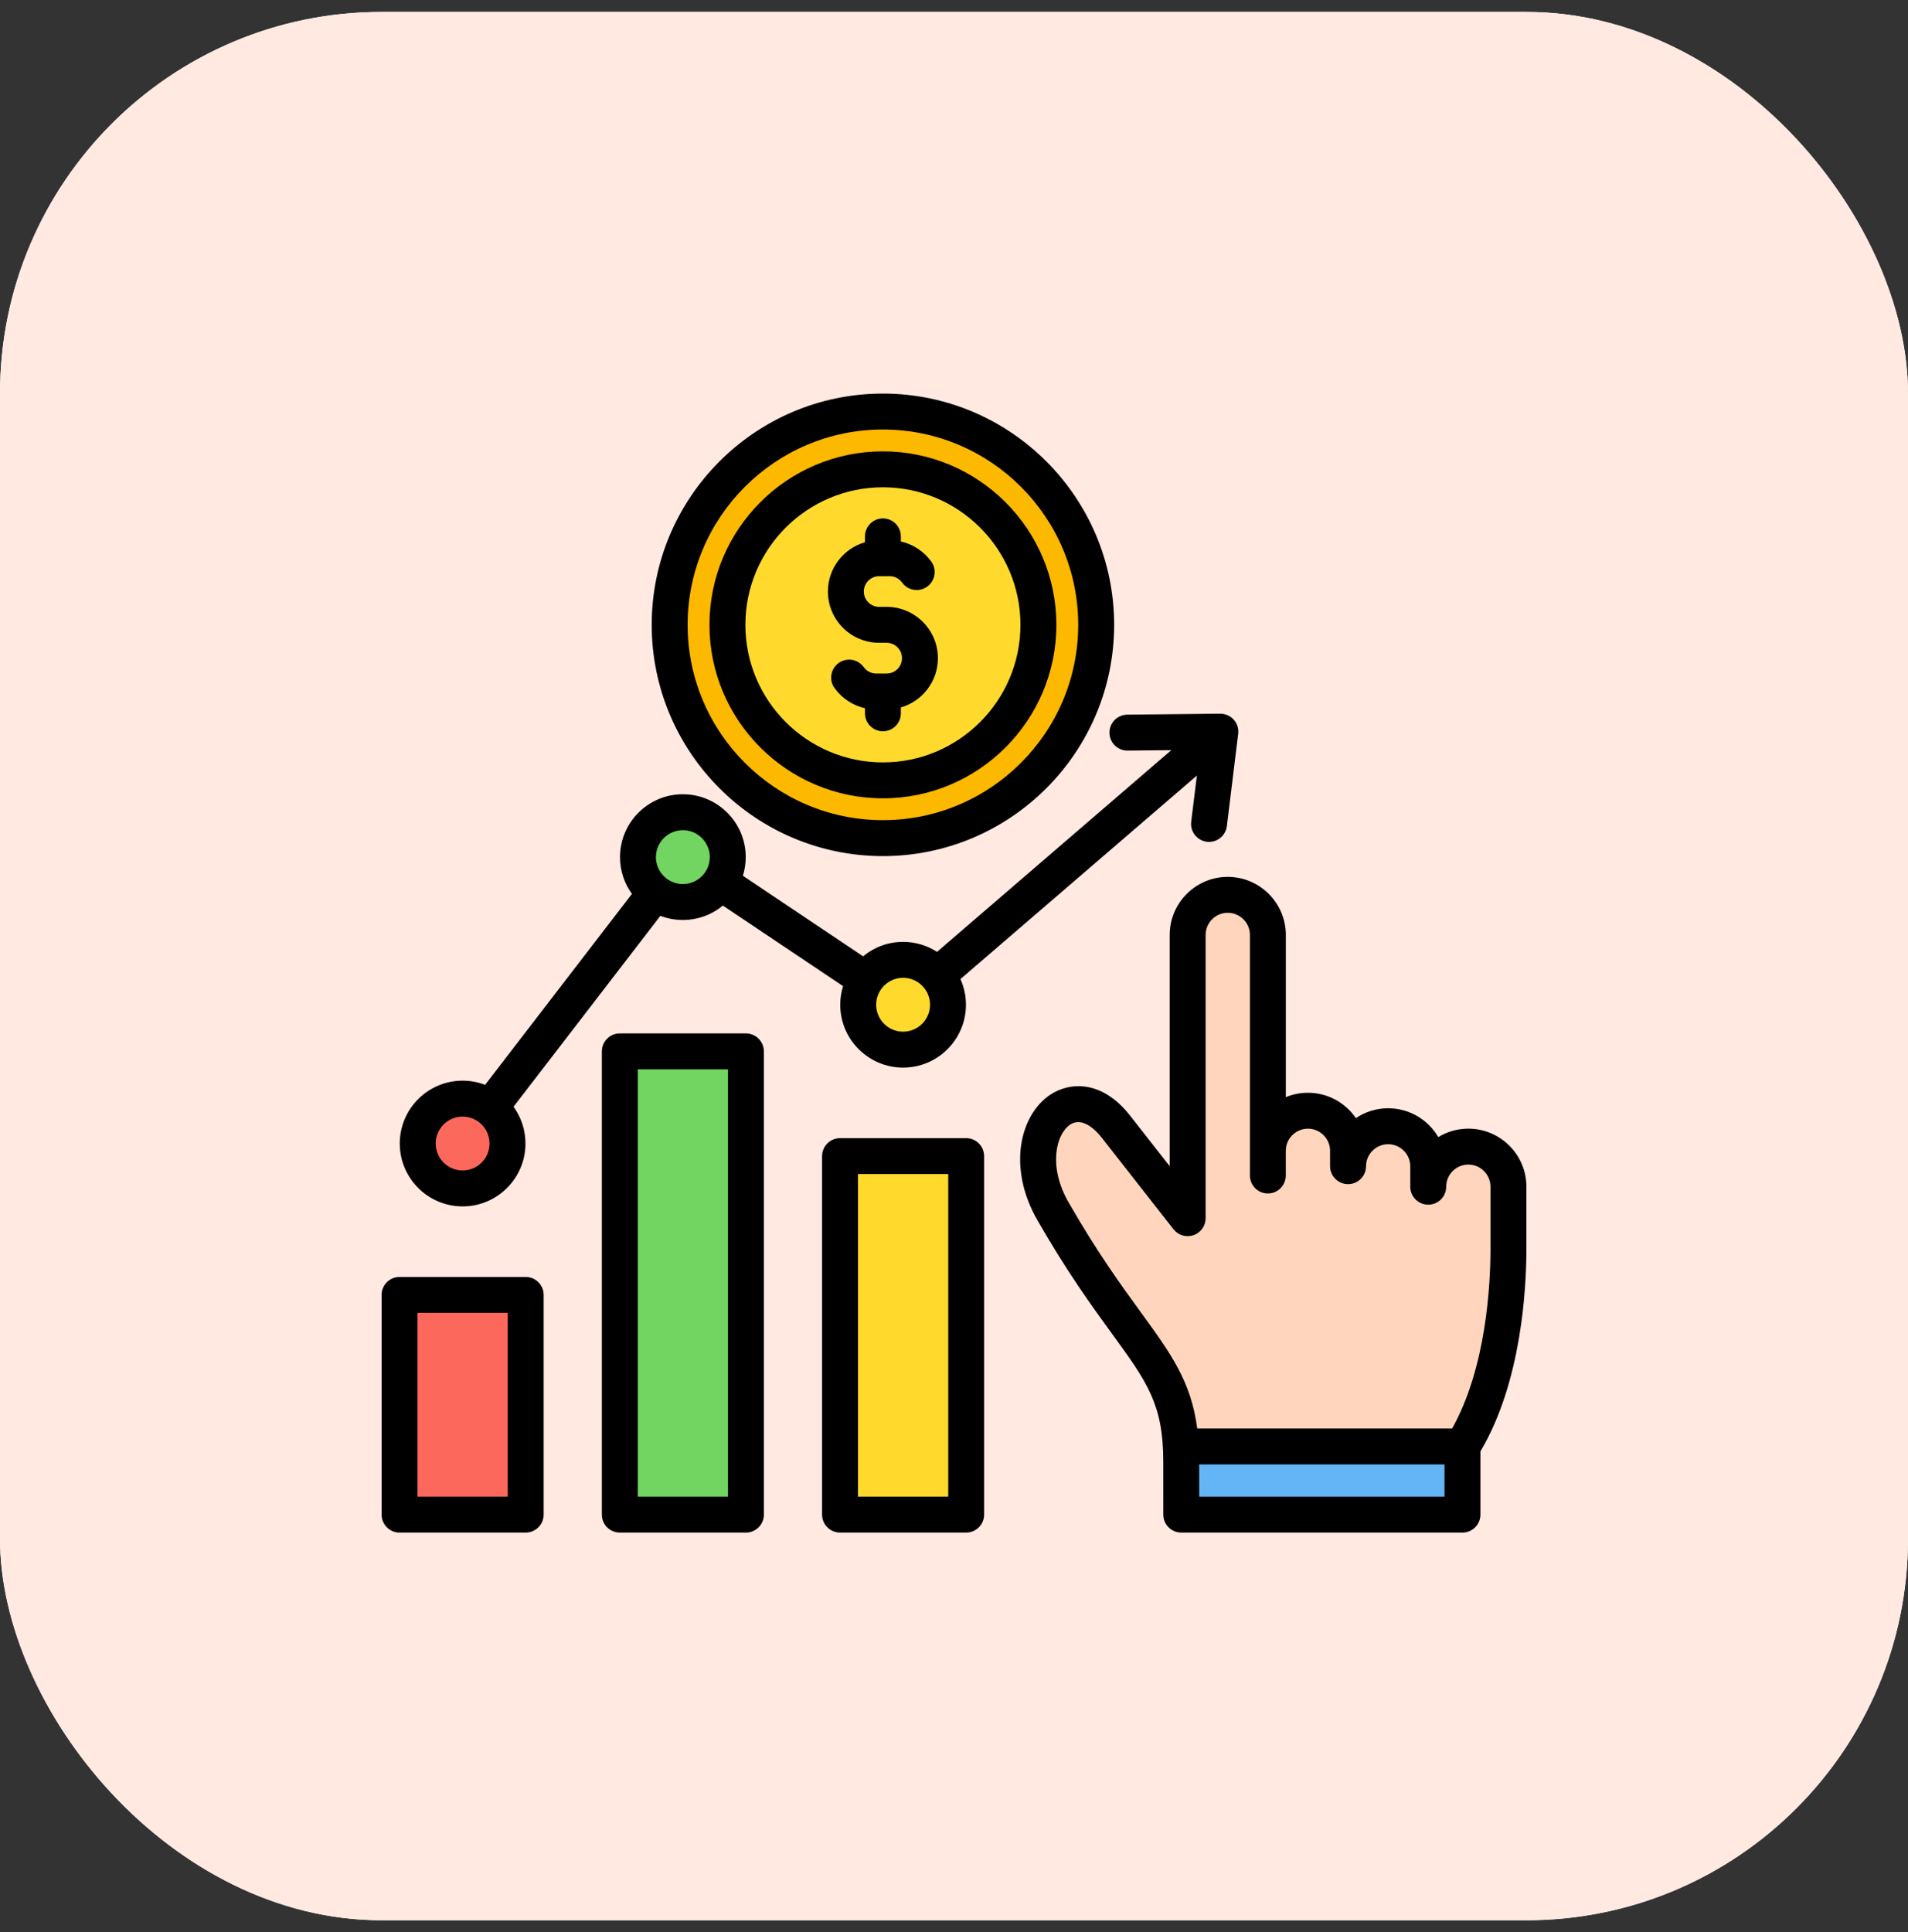
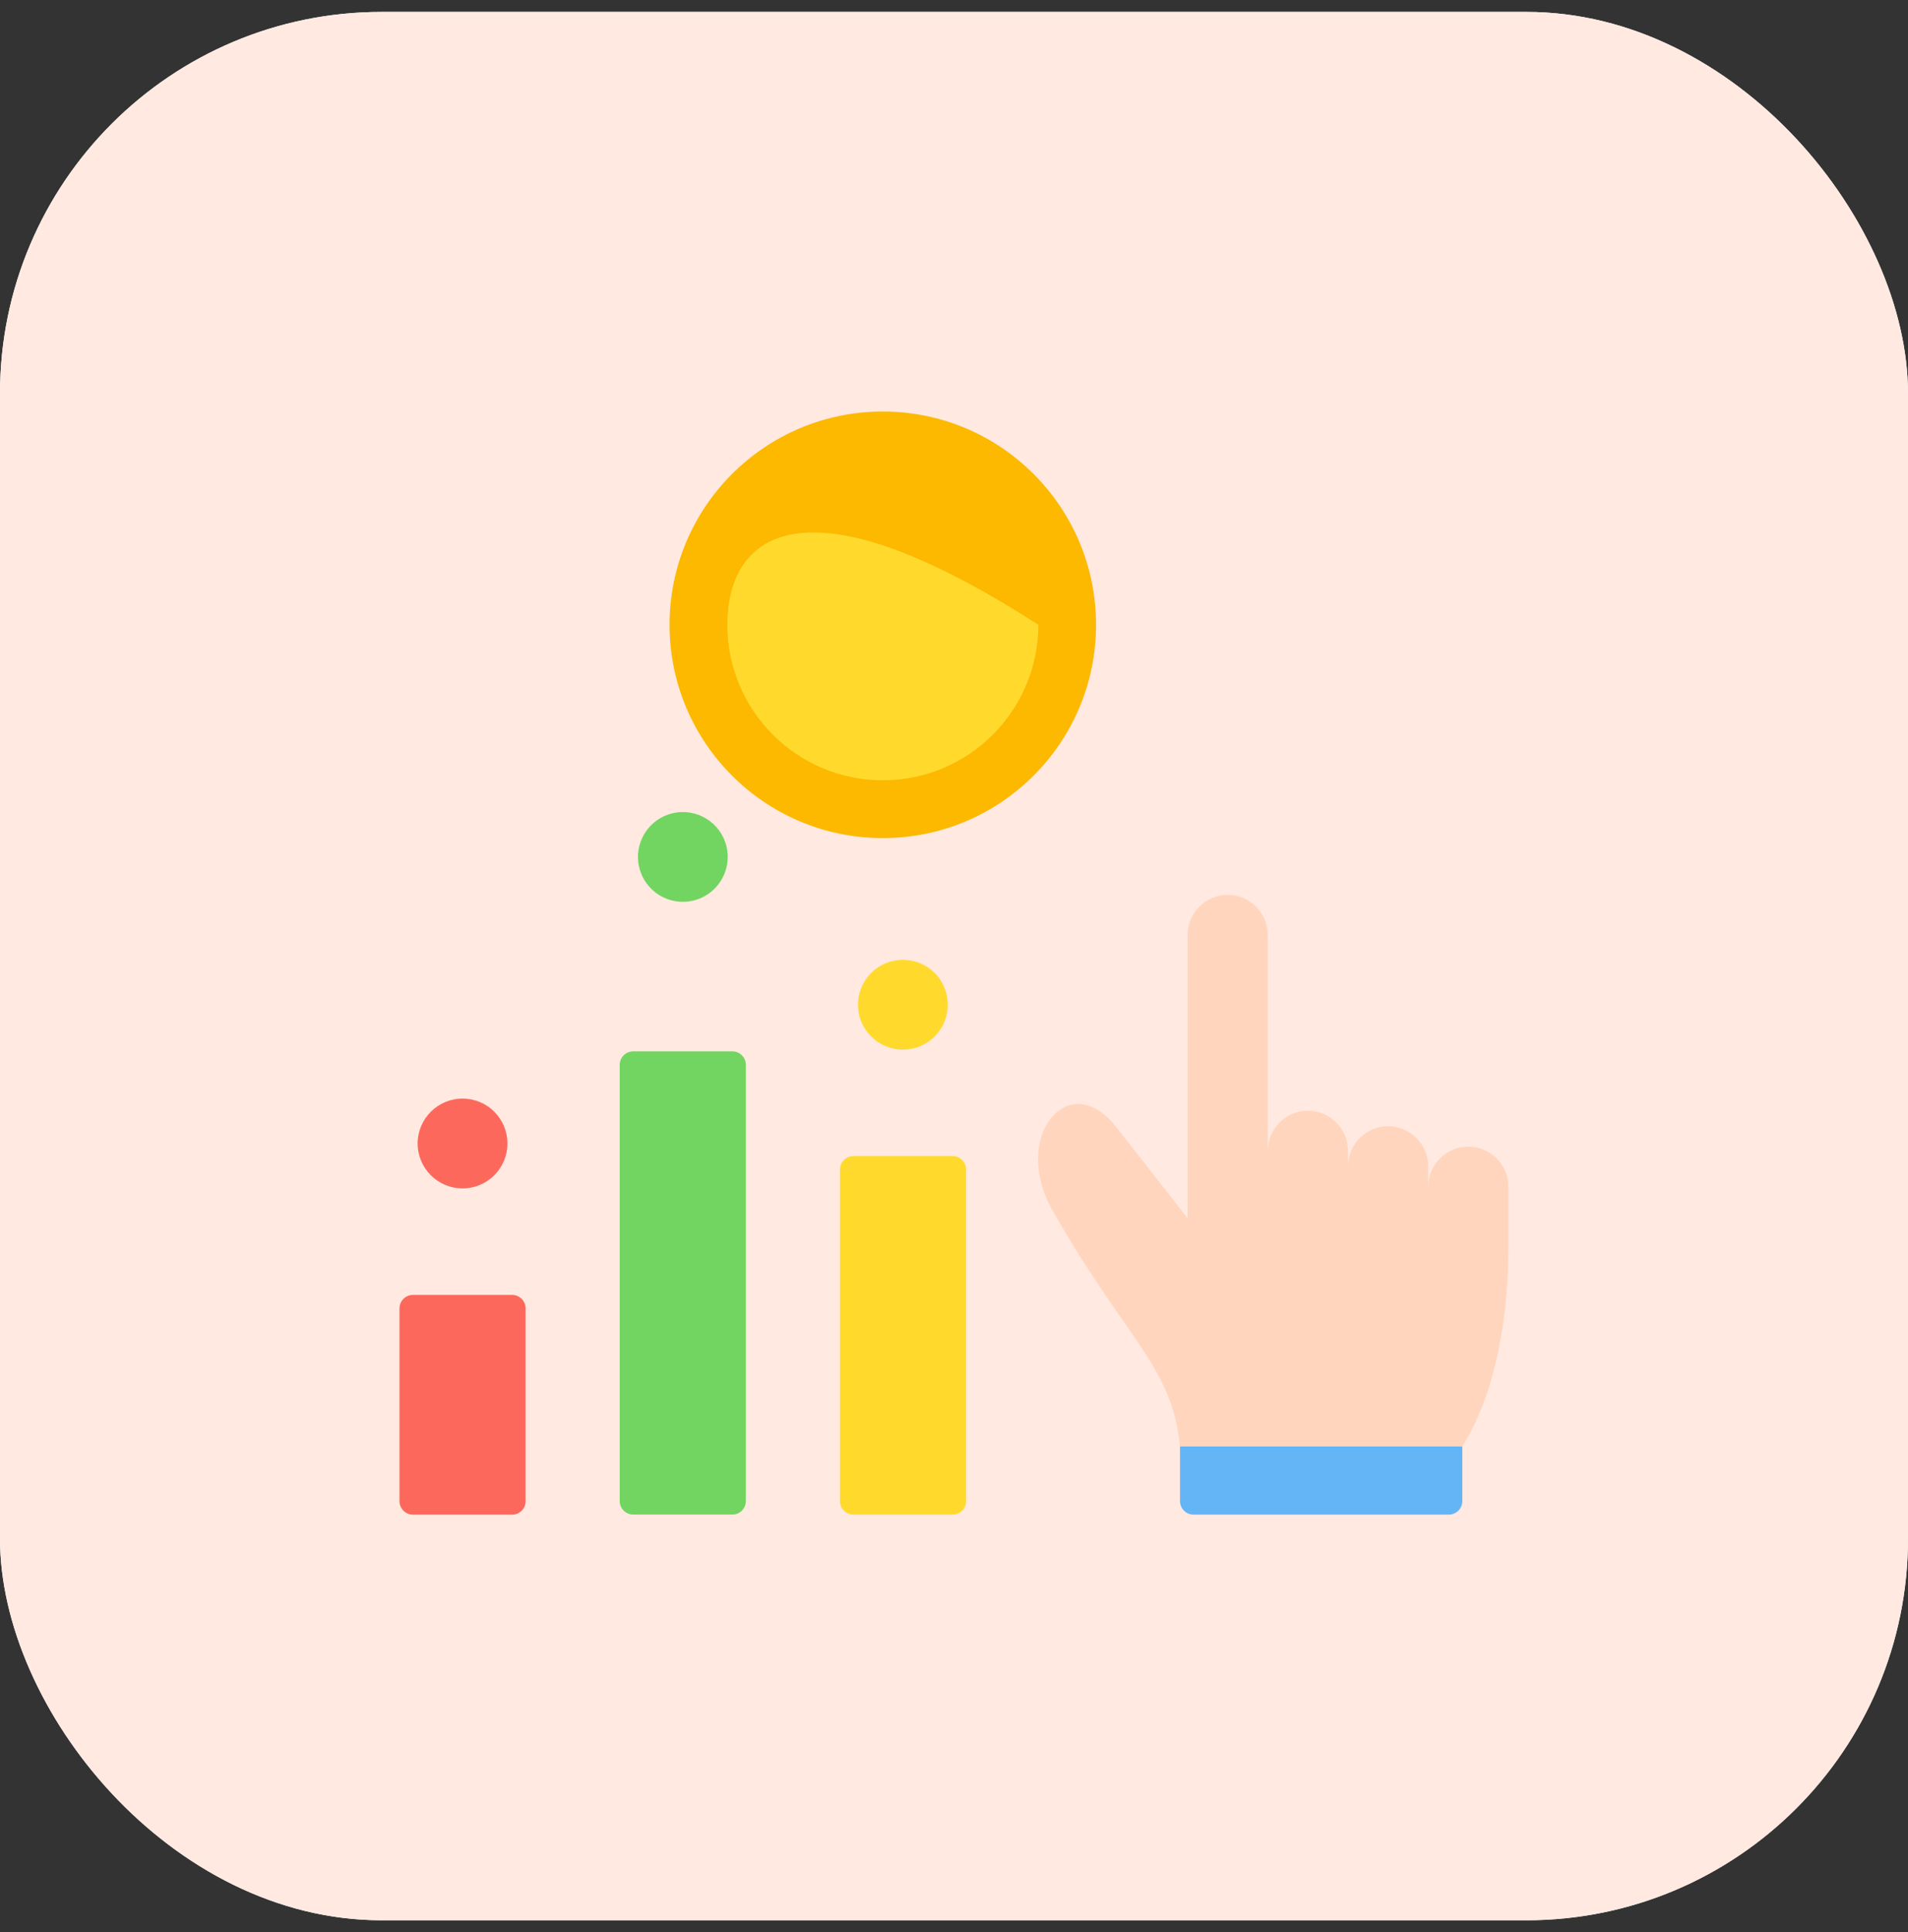
<svg xmlns="http://www.w3.org/2000/svg" width="80" height="81" viewBox="0 0 80 81" fill="none">
  <rect x="0" y="0" width="80" height="81" fill="#333333" stroke="none" />
  <rect y="0.5" width="80" height="80" rx="16" fill="white" />
  <rect y="0.5" width="80" height="80" rx="16" fill="#FFE9E1" />
  <g clip-path="url(#clip0_5277_11483)">
    <path fill-rule="evenodd" clip-rule="evenodd" d="M17.315 54.285H21.473C21.784 54.285 22.038 54.539 22.038 54.85V62.932C22.038 63.243 21.784 63.496 21.473 63.496H17.315C17.004 63.496 16.75 63.243 16.75 62.932V54.85C16.75 54.539 17.004 54.285 17.315 54.285Z" fill="#FC685B" />
    <path fill-rule="evenodd" clip-rule="evenodd" d="M26.549 44.074H30.708C31.019 44.074 31.272 44.328 31.272 44.639V62.928C31.272 63.24 31.019 63.493 30.708 63.493H26.549C26.238 63.493 25.984 63.24 25.984 62.928V44.639C25.985 44.328 26.238 44.074 26.549 44.074Z" fill="#72D561" />
    <path fill-rule="evenodd" clip-rule="evenodd" d="M35.783 48.465H39.942C40.253 48.465 40.507 48.718 40.507 49.029V62.929C40.507 63.24 40.253 63.494 39.942 63.494H35.783C35.472 63.494 35.219 63.24 35.219 62.929V49.029C35.219 48.718 35.472 48.465 35.783 48.465Z" fill="#FFDA2D" />
    <path d="M19.394 49.819C20.434 49.819 21.276 48.977 21.276 47.937C21.276 46.897 20.434 46.055 19.394 46.055C18.355 46.055 17.512 46.897 17.512 47.937C17.512 48.977 18.355 49.819 19.394 49.819Z" fill="#FC685B" />
    <path d="M29.065 37.755C30.076 37.516 30.702 36.503 30.463 35.491C30.224 34.48 29.21 33.853 28.199 34.093C27.187 34.332 26.561 35.345 26.8 36.357C27.039 37.368 28.053 37.995 29.065 37.755Z" fill="#72D561" />
    <path d="M39.188 43.45C39.923 42.715 39.923 41.523 39.188 40.788C38.453 40.053 37.261 40.053 36.526 40.788C35.791 41.523 35.791 42.715 36.526 43.45C37.261 44.185 38.453 44.185 39.188 43.45Z" fill="#FFDA2D" />
    <path d="M37.015 35.134C41.953 35.134 45.956 31.131 45.956 26.193C45.956 21.255 41.953 17.252 37.015 17.252C32.077 17.252 28.074 21.255 28.074 26.193C28.074 31.131 32.077 35.134 37.015 35.134Z" fill="#FDB800" />
-     <path d="M37.016 32.711C40.616 32.711 43.535 29.792 43.535 26.192C43.535 22.591 40.616 19.672 37.016 19.672C33.415 19.672 30.496 22.591 30.496 26.192C30.496 29.792 33.415 32.711 37.016 32.711Z" fill="#FFDA2D" />
+     <path d="M37.016 32.711C40.616 32.711 43.535 29.792 43.535 26.192C33.415 19.672 30.496 22.591 30.496 26.192C30.496 29.792 33.415 32.711 37.016 32.711Z" fill="#FFDA2D" />
    <path fill-rule="evenodd" clip-rule="evenodd" d="M60.597 61.595C60.597 61.533 49.529 61.555 49.528 61.495C49.421 57.384 47.56 56.734 44.144 50.77C42.349 47.637 44.825 44.727 46.786 47.229L49.794 51.068V39.193C49.794 38.268 50.551 37.512 51.476 37.512C52.399 37.512 53.155 38.266 53.157 39.189V48.243C53.157 47.319 53.914 46.562 54.839 46.562C55.763 46.562 56.52 47.319 56.52 48.243V48.887C56.524 47.965 57.279 47.212 58.201 47.212C59.126 47.212 59.883 47.969 59.883 48.894V49.749C59.883 48.824 60.639 48.067 61.564 48.067C62.489 48.067 63.245 48.824 63.245 49.749L63.245 52.349C63.245 54.331 62.955 58.929 60.597 61.595Z" fill="#FFD6BD" />
    <path fill-rule="evenodd" clip-rule="evenodd" d="M61.313 60.637H49.477V62.93C49.477 63.24 49.731 63.495 50.041 63.495H60.748C61.059 63.495 61.313 63.241 61.313 62.93V60.637Z" fill="#64B5F6" />
-     <path fill-rule="evenodd" clip-rule="evenodd" d="M34.713 24.798C34.713 23.819 35.37 22.991 36.267 22.732V22.485C36.267 22.069 36.604 21.732 37.02 21.732C37.435 21.732 37.772 22.069 37.772 22.485V22.7C38.279 22.814 38.735 23.111 39.046 23.54C39.29 23.877 39.214 24.348 38.877 24.591C38.54 24.835 38.069 24.76 37.825 24.423C37.703 24.253 37.508 24.153 37.303 24.153H36.863C36.509 24.153 36.22 24.442 36.22 24.798C36.22 25.152 36.508 25.441 36.863 25.441H37.176C38.361 25.441 39.325 26.406 39.325 27.591C39.325 28.57 38.669 29.398 37.772 29.657V29.903C37.772 30.319 37.435 30.656 37.02 30.656C36.604 30.656 36.267 30.319 36.267 29.903V29.689C35.76 29.574 35.304 29.277 34.993 28.847C34.749 28.511 34.825 28.04 35.162 27.796C35.499 27.553 35.969 27.628 36.213 27.965C36.335 28.134 36.531 28.236 36.735 28.236H37.176C37.531 28.236 37.819 27.947 37.819 27.591C37.819 27.236 37.531 26.947 37.176 26.947H36.863C35.677 26.947 34.713 25.983 34.713 24.798ZM37.019 20.428C33.839 20.428 31.253 23.014 31.253 26.194C31.253 29.373 33.839 31.961 37.019 31.961C40.199 31.961 42.786 29.373 42.786 26.194C42.786 23.014 40.199 20.428 37.019 20.428ZM37.019 33.467C41.029 33.467 44.292 30.205 44.292 26.194C44.292 22.184 41.029 18.922 37.019 18.922C33.009 18.922 29.747 22.184 29.747 26.194C29.747 30.205 33.009 33.467 37.019 33.467ZM37.019 18.006C32.505 18.006 28.831 21.679 28.831 26.194C28.831 30.709 32.505 34.382 37.019 34.382C41.534 34.382 45.208 30.709 45.208 26.194C45.208 21.679 41.534 18.006 37.019 18.006ZM37.019 35.889C42.364 35.889 46.714 31.539 46.714 26.194C46.714 20.849 42.364 16.5 37.019 16.5C31.674 16.5 27.325 20.849 27.325 26.194C27.325 31.539 31.674 35.889 37.019 35.889ZM19.397 46.809C20.02 46.809 20.526 47.315 20.526 47.938C20.526 48.561 20.02 49.068 19.397 49.068C18.775 49.068 18.267 48.561 18.267 47.938C18.267 47.315 18.775 46.809 19.397 46.809ZM28.632 34.802C29.254 34.802 29.761 35.31 29.761 35.932C29.761 36.555 29.254 37.061 28.632 37.061C28.009 37.061 27.502 36.555 27.502 35.932C27.502 35.31 28.009 34.802 28.632 34.802ZM37.865 40.991C38.489 40.991 38.995 41.498 38.995 42.12C38.995 42.743 38.489 43.249 37.865 43.249C37.244 43.249 36.736 42.743 36.736 42.12C36.736 41.498 37.244 40.991 37.865 40.991ZM19.397 50.574C20.85 50.574 22.032 49.391 22.032 47.938C22.032 47.363 21.847 46.831 21.532 46.396L27.689 38.393C27.982 38.505 28.299 38.567 28.631 38.567C29.268 38.567 29.854 38.34 30.309 37.963L35.349 41.34C35.272 41.586 35.23 41.849 35.23 42.12C35.23 43.573 36.412 44.755 37.865 44.755C39.319 44.755 40.501 43.573 40.501 42.12C40.501 41.737 40.418 41.373 40.27 41.044L50.184 32.512L49.945 34.448C49.895 34.861 50.189 35.236 50.601 35.287C50.632 35.291 50.663 35.293 50.694 35.293C51.069 35.293 51.394 35.013 51.441 34.631L51.915 30.764C51.942 30.548 51.874 30.332 51.729 30.17C51.585 30.008 51.377 29.919 51.16 29.919L47.263 29.96C46.847 29.964 46.514 30.304 46.518 30.72C46.522 31.133 46.858 31.466 47.271 31.466H47.279L49.113 31.446L39.288 39.904C38.877 39.639 38.389 39.485 37.865 39.485C37.229 39.485 36.644 39.712 36.188 40.09L31.148 36.713C31.226 36.465 31.267 36.204 31.267 35.932C31.267 34.479 30.085 33.296 28.631 33.296C27.179 33.296 25.996 34.479 25.996 35.932C25.996 36.508 26.182 37.04 26.496 37.473L20.34 45.478C20.047 45.365 19.729 45.303 19.397 45.303C17.944 45.303 16.762 46.485 16.762 47.938C16.762 49.391 17.944 50.574 19.397 50.574ZM21.288 62.742H17.506V55.036H21.288V62.742ZM22.041 53.531H16.753C16.337 53.531 16 53.868 16 54.284V63.495C16 63.911 16.337 64.248 16.753 64.248H22.041C22.456 64.248 22.795 63.911 22.795 63.495V54.284C22.795 53.869 22.456 53.531 22.041 53.531ZM30.523 62.742H26.741V44.828H30.523V62.742ZM31.275 43.322C31.691 43.322 32.028 43.661 32.028 44.076V63.495C32.028 63.911 31.691 64.248 31.275 64.248H25.988C25.572 64.248 25.235 63.911 25.235 63.495V44.076C25.235 43.661 25.572 43.322 25.988 43.322H31.275ZM39.758 62.742H35.974V49.219H39.758V62.742ZM40.51 47.713C40.925 47.713 41.263 48.05 41.263 48.466V63.495C41.263 63.911 40.925 64.248 40.51 64.248H35.222C34.806 64.248 34.469 63.911 34.469 63.495V48.466C34.469 48.05 34.806 47.713 35.222 47.713H40.51ZM62.494 52.35C62.494 53.789 62.332 57.306 60.886 59.885H50.198C49.939 57.907 49.093 56.744 47.836 55.016C47.017 53.891 45.999 52.491 44.799 50.396C43.935 48.889 44.283 47.541 44.867 47.148C45.398 46.791 45.973 47.411 46.195 47.694L49.204 51.534C49.402 51.786 49.739 51.886 50.042 51.781C50.346 51.676 50.55 51.39 50.55 51.069V39.194C50.55 38.682 50.966 38.266 51.478 38.266C51.989 38.266 52.405 38.681 52.407 39.19V49.279C52.407 49.695 52.744 50.032 53.16 50.032C53.575 50.032 53.912 49.695 53.912 49.279V48.244C53.912 47.732 54.329 47.316 54.841 47.316C55.352 47.316 55.768 47.732 55.768 48.244V48.888C55.768 49.303 56.105 49.64 56.521 49.641H56.521C56.937 49.641 57.274 49.306 57.275 48.891C57.277 48.381 57.693 47.967 58.204 47.967C58.715 47.967 59.131 48.382 59.131 48.894V49.749C59.131 50.165 59.468 50.502 59.884 50.502C60.3 50.502 60.637 50.165 60.637 49.749C60.637 49.238 61.054 48.821 61.566 48.821C62.078 48.821 62.494 49.238 62.494 49.749V52.35ZM60.566 62.742H50.282L50.28 61.39H60.566V62.742ZM61.566 47.315C62.908 47.315 64 48.407 64 49.749V52.35C64 53.949 63.809 57.927 62.072 60.843V63.495C62.072 63.911 61.735 64.248 61.318 64.248H49.529C49.114 64.248 48.777 63.911 48.776 63.496L48.775 61.264C48.773 58.864 48.098 57.936 46.618 55.903C45.778 54.748 44.733 53.31 43.493 51.145C42.228 48.937 42.771 46.744 44.026 45.899C44.834 45.355 46.197 45.256 47.38 46.765L49.044 48.888V39.194C49.044 37.851 50.136 36.76 51.478 36.76C52.817 36.76 53.909 37.849 53.913 39.188V45.994C54.199 45.875 54.512 45.81 54.841 45.81C55.674 45.81 56.411 46.232 56.851 46.873C57.238 46.612 57.704 46.46 58.204 46.46C59.099 46.46 59.883 46.946 60.305 47.668C60.673 47.444 61.105 47.315 61.566 47.315Z" fill="black" />
  </g>
  <defs>
    <clipPath id="clip0_5277_11483">
      <rect width="48" height="48" fill="white" transform="translate(16 16.5)" />
    </clipPath>
  </defs>
</svg>